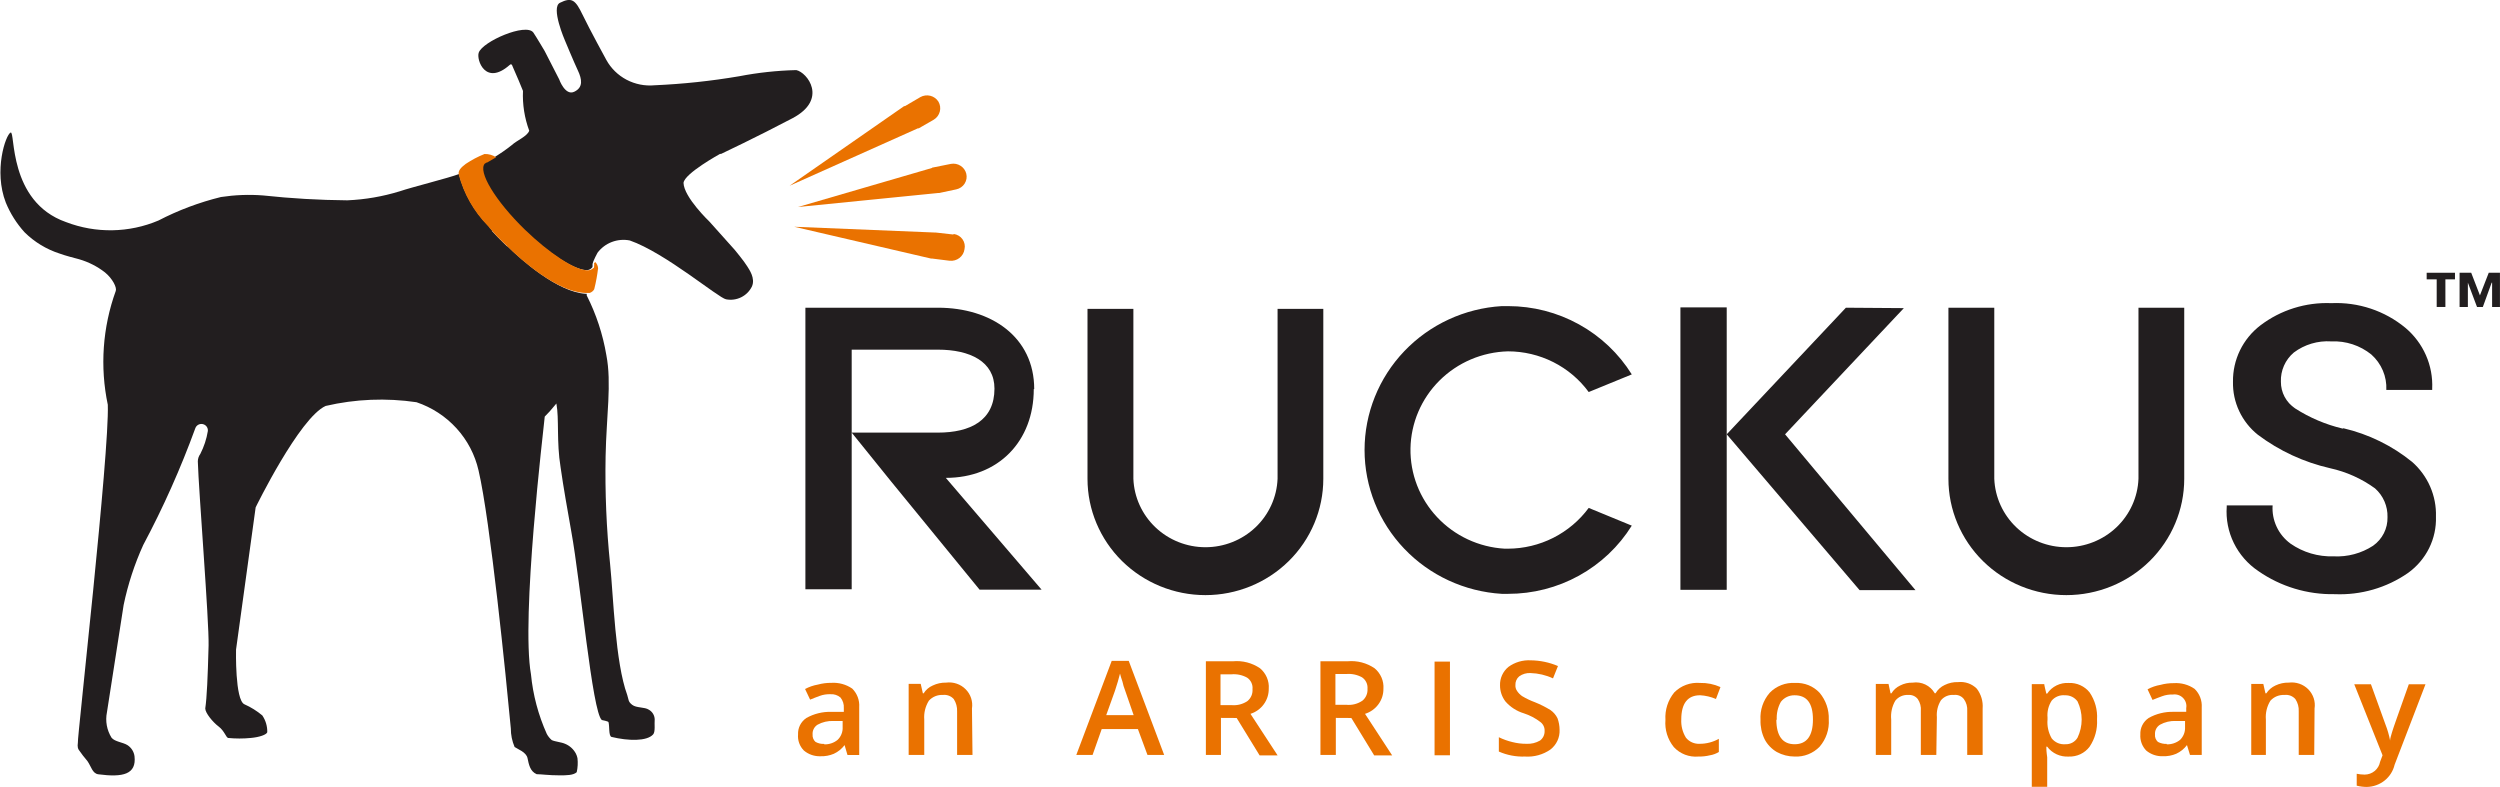
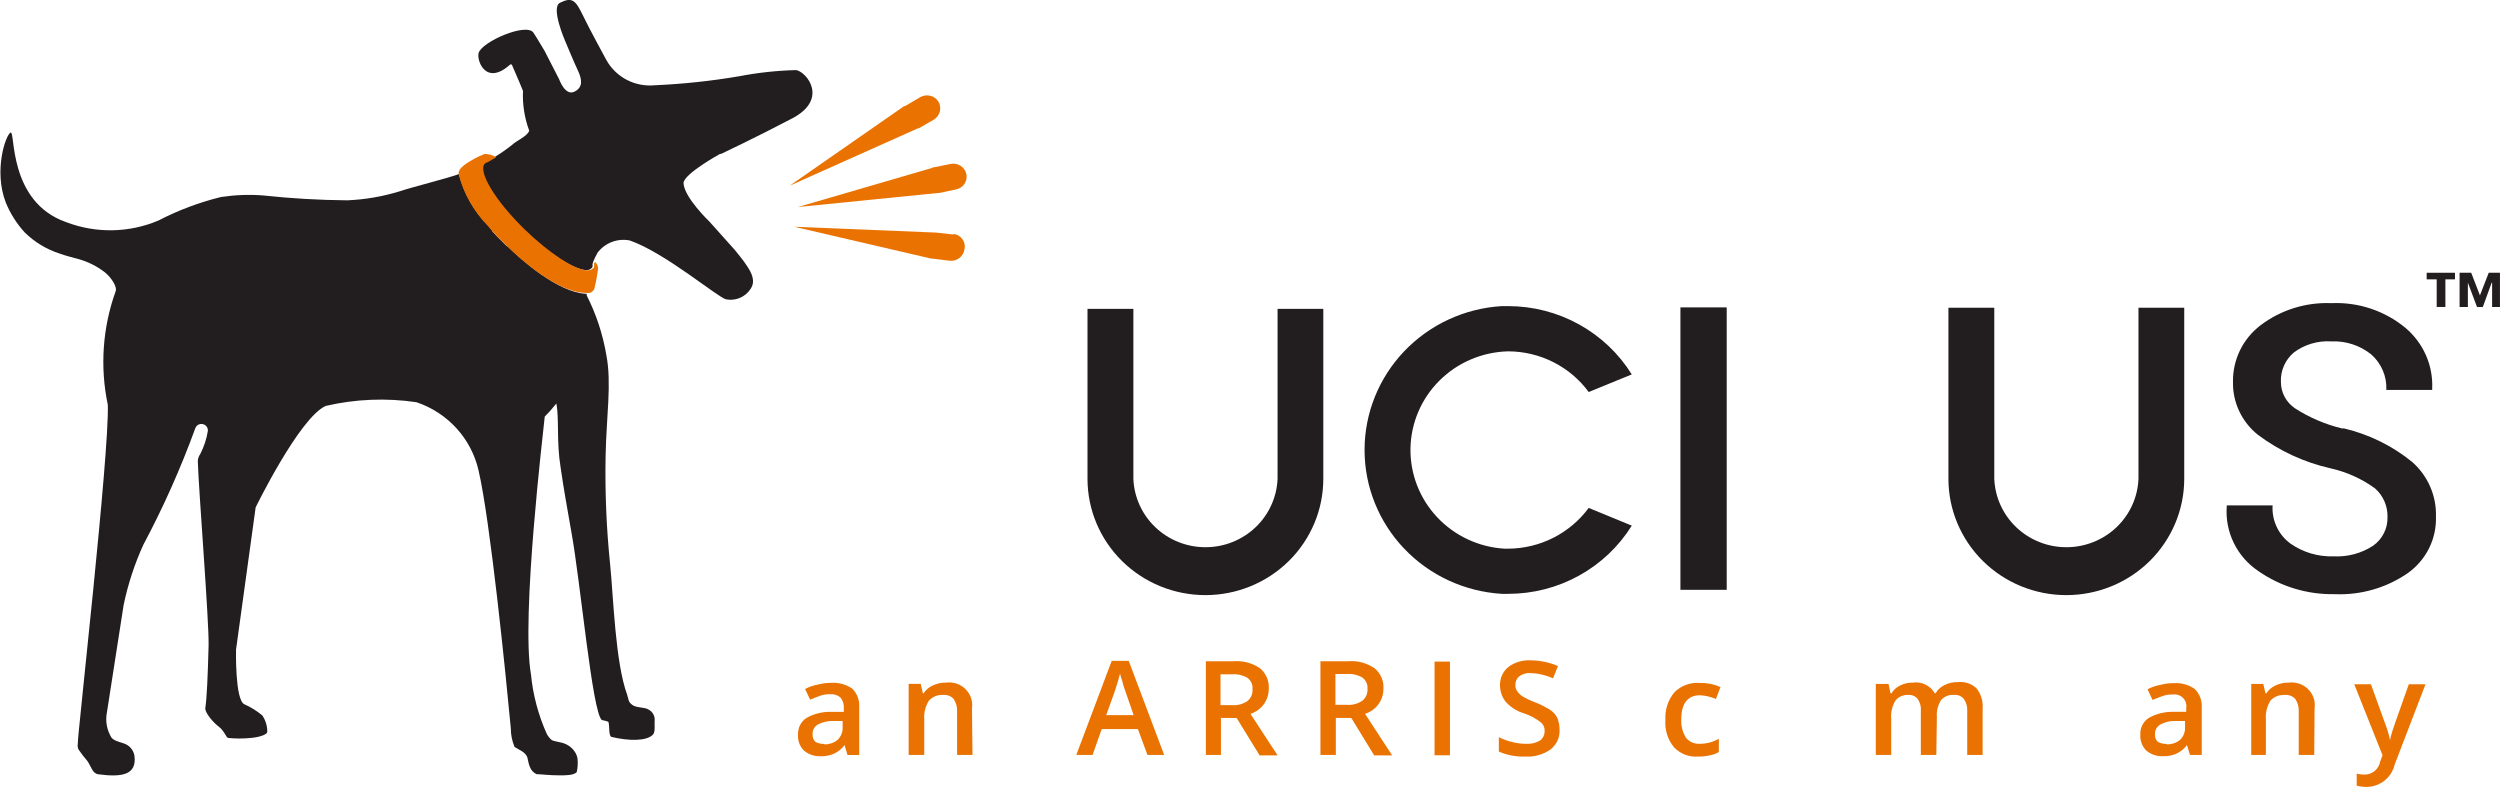
<svg xmlns="http://www.w3.org/2000/svg" width="108" height="34" viewBox="0 0 108 34" fill="none">
  <g clip-path="url(#clip0_3538_27115)">
-     <path d="M77.115 18.762L82.246 13.311L79.743 13.293L74.594 18.762L80.334 25.494H82.748" fill="#221E1F" />
    <path d="M107.514 11.783L107.133 12.761L106.756 11.783H106.254V13.261H106.612V12.21L107.007 13.261H107.259L107.64 12.21H107.659V13.261H107.998V11.783" fill="#221E1F" />
    <path d="M104.832 11.783V12.068H105.265V13.261H105.641V12.068H106.055V11.783" fill="#221E1F" />
    <path d="M55.191 20.684C55.159 21.478 54.818 22.23 54.237 22.781C53.656 23.332 52.882 23.64 52.076 23.64C51.27 23.64 50.496 23.332 49.916 22.781C49.335 22.23 48.993 21.478 48.962 20.684V13.343H46.98V20.684C46.98 22.017 47.517 23.295 48.472 24.237C49.428 25.179 50.723 25.709 52.074 25.709C53.425 25.709 54.72 25.179 55.676 24.237C56.631 23.295 57.167 22.017 57.167 20.684V13.343H55.191" fill="#221E1F" />
    <path d="M65.144 15.178C65.825 15.178 66.496 15.338 67.102 15.643C67.709 15.949 68.233 16.392 68.632 16.936L70.493 16.174C69.932 15.273 69.146 14.528 68.21 14.012C67.275 13.495 66.22 13.224 65.148 13.224H64.878C63.274 13.32 61.767 14.017 60.665 15.171C59.563 16.326 58.949 17.853 58.949 19.439C58.949 21.025 59.563 22.551 60.665 23.706C61.767 24.861 63.274 25.557 64.878 25.654H65.148C66.22 25.655 67.275 25.385 68.21 24.869C69.146 24.353 69.932 23.609 70.493 22.708L68.632 21.942C68.232 22.485 67.707 22.927 67.101 23.234C66.495 23.54 65.825 23.701 65.144 23.703H64.999C63.886 23.638 62.842 23.15 62.085 22.343C61.327 21.537 60.915 20.472 60.933 19.373C60.952 18.273 61.4 17.223 62.184 16.442C62.969 15.66 64.029 15.207 65.144 15.178Z" fill="#221E1F" />
    <path d="M74.594 13.279H72.594V25.48H74.594V13.279Z" fill="#221E1F" />
    <path d="M92.382 20.685C92.351 21.479 92.009 22.23 91.428 22.782C90.848 23.332 90.073 23.64 89.268 23.64C88.462 23.64 87.688 23.332 87.107 22.782C86.526 22.23 86.185 21.479 86.153 20.685V13.293H84.172V20.685C84.172 22.017 84.709 23.295 85.664 24.238C86.619 25.18 87.915 25.709 89.265 25.709C90.616 25.709 91.912 25.18 92.867 24.238C93.822 23.295 94.359 22.017 94.359 20.685V13.293H92.382" fill="#221E1F" />
-     <path d="M44.678 16.808C44.678 14.555 42.817 13.293 40.519 13.293H34.793V25.457H36.793V21.194C36.793 21.194 36.793 18.689 36.793 18.707V16.789V15.105H40.514C41.91 15.105 42.961 15.619 42.961 16.789C42.961 18.166 41.919 18.689 40.514 18.689H36.793L38.5 20.804L42.319 25.475H44.998L40.859 20.644C43.129 20.644 44.659 19.065 44.659 16.808" fill="#221E1F" />
    <path d="M101.201 18.515C100.471 18.341 99.778 18.047 99.149 17.643C98.959 17.516 98.803 17.344 98.695 17.143C98.588 16.942 98.533 16.718 98.535 16.491C98.526 16.253 98.571 16.016 98.668 15.797C98.764 15.579 98.91 15.384 99.093 15.229C99.556 14.881 100.131 14.71 100.712 14.748C101.34 14.72 101.957 14.922 102.443 15.316C102.658 15.508 102.828 15.744 102.94 16.009C103.052 16.273 103.103 16.558 103.089 16.844H105.071V16.789C105.093 16.294 105.001 15.8 104.801 15.346C104.601 14.891 104.299 14.487 103.917 14.165C103.023 13.424 101.879 13.043 100.712 13.096C99.609 13.051 98.526 13.391 97.651 14.055C97.276 14.342 96.973 14.712 96.767 15.135C96.562 15.558 96.458 16.022 96.465 16.491C96.455 16.93 96.547 17.364 96.734 17.762C96.921 18.16 97.198 18.51 97.544 18.785C98.467 19.477 99.527 19.968 100.656 20.226C101.359 20.38 102.021 20.677 102.601 21.098C102.777 21.254 102.916 21.446 103.009 21.661C103.102 21.876 103.147 22.108 103.14 22.341C103.146 22.582 103.093 22.82 102.984 23.035C102.875 23.25 102.715 23.436 102.517 23.576C102.013 23.905 101.414 24.066 100.81 24.034C100.145 24.056 99.492 23.863 98.949 23.484C98.691 23.294 98.484 23.044 98.35 22.755C98.215 22.466 98.155 22.149 98.177 21.832H96.195V21.887C96.156 22.429 96.262 22.971 96.502 23.46C96.742 23.949 97.108 24.367 97.563 24.672C98.525 25.341 99.679 25.69 100.856 25.668C101.988 25.717 103.103 25.394 104.029 24.75C104.415 24.472 104.727 24.105 104.937 23.682C105.147 23.258 105.249 22.79 105.233 22.318C105.247 21.874 105.162 21.433 104.985 21.025C104.807 20.616 104.541 20.252 104.205 19.955C103.341 19.254 102.326 18.756 101.238 18.501" fill="#221E1F" />
    <path d="M39.691 5.543L40.338 5.171C40.469 5.092 40.563 4.966 40.6 4.819C40.638 4.673 40.615 4.517 40.538 4.387C40.458 4.263 40.333 4.173 40.188 4.137C40.044 4.102 39.891 4.122 39.761 4.194L39.096 4.584C39.084 4.581 39.071 4.581 39.059 4.584L34.109 8.025L39.654 5.543C39.666 5.547 39.679 5.547 39.691 5.543Z" fill="#EA7200" />
    <path d="M40.269 7.254L34.473 8.943L40.52 8.337H40.571L41.31 8.181C41.385 8.165 41.455 8.135 41.517 8.092C41.579 8.05 41.632 7.995 41.672 7.932C41.712 7.868 41.739 7.798 41.752 7.724C41.764 7.65 41.761 7.575 41.743 7.502C41.708 7.361 41.619 7.239 41.495 7.161C41.372 7.082 41.222 7.053 41.078 7.08L40.301 7.236C40.301 7.236 40.301 7.236 40.269 7.236" fill="#EA7200" />
    <path d="M41.184 10.131L40.411 10.044H40.356L34.309 9.796L40.23 11.172C40.239 11.169 40.248 11.167 40.258 11.167C40.268 11.167 40.277 11.169 40.286 11.172L41.021 11.264C41.173 11.281 41.327 11.238 41.448 11.145C41.569 11.051 41.648 10.914 41.667 10.764C41.684 10.691 41.684 10.615 41.669 10.541C41.654 10.467 41.624 10.398 41.58 10.336C41.536 10.274 41.48 10.222 41.415 10.183C41.35 10.144 41.278 10.118 41.202 10.108" fill="#EA7200" />
    <path d="M31.142 6.653C31.142 6.653 32.687 5.923 34.236 5.107C35.785 4.29 34.868 3.12 34.398 3.028C33.571 3.048 32.746 3.137 31.933 3.294C30.724 3.5 29.503 3.63 28.277 3.684C27.859 3.723 27.439 3.639 27.068 3.445C26.698 3.25 26.393 2.952 26.193 2.588C26.193 2.588 25.472 1.271 25.165 0.633C24.858 -0.005 24.7 -0.133 24.193 0.119C23.779 0.312 24.407 1.753 24.407 1.753C24.407 1.753 24.788 2.67 24.965 3.047C25.142 3.423 25.202 3.776 24.807 3.964C24.412 4.152 24.156 3.427 24.156 3.427L23.528 2.202C23.528 2.202 23.151 1.565 23.039 1.404C22.718 0.977 20.844 1.794 20.681 2.276C20.574 2.579 20.969 3.73 22.016 2.808C22.123 2.702 22.142 2.895 22.179 2.95C22.337 3.304 22.5 3.694 22.593 3.928C22.567 4.513 22.659 5.098 22.863 5.648C22.77 5.896 22.337 6.057 22.104 6.272C21.869 6.459 21.622 6.63 21.365 6.786L20.969 7.016C20.969 7.016 20.969 7.016 20.937 7.016C20.904 7.016 20.9 7.016 20.881 7.052C20.555 7.387 21.346 8.667 22.607 9.911C23.672 10.939 24.788 11.65 25.309 11.668C25.355 11.674 25.403 11.669 25.446 11.653C25.49 11.637 25.529 11.611 25.561 11.576C25.572 11.569 25.582 11.559 25.588 11.547C25.595 11.535 25.598 11.521 25.598 11.508C25.598 11.508 25.598 11.471 25.598 11.453C25.598 11.434 25.598 11.42 25.598 11.402C25.606 11.366 25.617 11.331 25.63 11.296C25.684 11.168 25.745 11.043 25.812 10.92C25.969 10.71 26.184 10.548 26.431 10.454C26.678 10.36 26.947 10.337 27.207 10.388C28.738 10.92 31.04 12.875 31.366 12.93C31.587 12.973 31.817 12.942 32.019 12.842C32.221 12.742 32.383 12.58 32.482 12.379C32.645 12.021 32.356 11.631 32.282 11.508C32.156 11.296 31.742 10.796 31.742 10.796L30.645 9.571C30.645 9.571 29.547 8.525 29.528 7.901C29.566 7.493 31.114 6.644 31.114 6.644" fill="#221E1F" />
    <path d="M21.91 10.645L21.729 10.471C21.584 10.328 21.422 10.168 21.263 9.989C21.26 9.977 21.26 9.964 21.263 9.952C21.229 9.922 21.199 9.886 21.175 9.847C21.143 9.814 21.113 9.778 21.087 9.741C20.479 9.121 20.045 8.356 19.826 7.52C19.361 7.695 17.793 8.085 17.268 8.264C16.533 8.49 15.771 8.622 15.002 8.654C13.787 8.644 12.573 8.573 11.365 8.443C10.758 8.396 10.148 8.42 9.546 8.511C8.609 8.741 7.703 9.082 6.848 9.525C5.577 10.065 4.142 10.089 2.852 9.594C0.331 8.709 0.671 5.621 0.457 5.726C0.243 5.832 -0.283 7.378 0.252 8.755C0.445 9.224 0.719 9.658 1.062 10.035C1.485 10.454 2.003 10.769 2.573 10.953C2.862 11.058 3.169 11.131 3.42 11.2C3.826 11.318 4.205 11.511 4.536 11.769C4.862 12.035 5.057 12.425 5.001 12.568C4.431 14.145 4.312 15.847 4.657 17.486C4.732 19.547 3.327 31.94 3.364 32.082C3.364 32.119 3.327 32.261 3.397 32.385C3.515 32.557 3.642 32.722 3.778 32.88C3.941 33.114 3.992 33.413 4.243 33.449C5.322 33.592 5.899 33.449 5.811 32.669C5.798 32.572 5.764 32.478 5.711 32.395C5.658 32.312 5.587 32.241 5.504 32.188C5.304 32.064 4.964 32.045 4.82 31.871C4.615 31.542 4.543 31.149 4.62 30.77C4.801 29.613 5.127 27.521 5.341 26.136C5.527 25.244 5.81 24.374 6.188 23.543C7.056 21.914 7.808 20.228 8.439 18.496C8.462 18.433 8.508 18.38 8.568 18.348C8.628 18.316 8.698 18.307 8.764 18.322C8.831 18.338 8.889 18.376 8.929 18.431C8.968 18.486 8.986 18.553 8.979 18.62C8.923 18.965 8.813 19.299 8.653 19.611C8.585 19.704 8.547 19.817 8.546 19.932C8.583 21.212 9.034 26.814 9.011 27.888C8.974 29.265 8.937 30.141 8.867 30.605C8.867 30.797 9.188 31.192 9.444 31.385C9.7 31.577 9.765 31.866 9.858 31.88C10.181 31.912 10.507 31.912 10.83 31.88C11.207 31.848 11.514 31.738 11.546 31.632C11.552 31.375 11.477 31.122 11.332 30.907C11.099 30.712 10.839 30.55 10.56 30.426C10.146 30.247 10.197 28.063 10.197 28.063L11.044 21.919C11.044 21.919 12.932 18.051 14.067 17.537C15.354 17.237 16.686 17.183 17.993 17.376C18.658 17.6 19.253 17.989 19.722 18.504C20.192 19.02 20.519 19.646 20.673 20.322C21.18 22.488 21.863 29.269 22.068 31.472C22.067 31.746 22.123 32.017 22.231 32.27C22.357 32.362 22.733 32.486 22.789 32.752C22.845 33.018 22.896 33.321 23.184 33.445C23.384 33.445 23.705 33.495 24.175 33.495C24.464 33.495 24.771 33.495 24.915 33.358C24.959 33.159 24.97 32.954 24.947 32.752C24.933 32.684 24.909 32.617 24.878 32.555C24.777 32.365 24.613 32.215 24.413 32.133C24.25 32.059 23.98 32.041 23.836 31.972C23.748 31.897 23.676 31.807 23.622 31.706C23.255 30.89 23.024 30.02 22.938 29.132C22.505 26.681 23.477 18.578 23.533 17.996C23.68 17.851 23.819 17.698 23.947 17.537L24.036 17.431C24.161 18.106 24.036 19.078 24.217 20.184C24.343 21.075 24.52 22.052 24.682 22.974C25.078 25.14 25.585 30.774 25.999 31.105C25.999 31.105 26.287 31.16 26.287 31.197C26.338 31.371 26.287 31.779 26.413 31.834C27.148 32.013 27.943 32.027 28.213 31.729C28.32 31.619 28.264 31.27 28.283 31.068C28.279 30.985 28.254 30.903 28.21 30.832C28.166 30.761 28.105 30.701 28.031 30.66C27.85 30.536 27.492 30.591 27.31 30.448C27.129 30.306 27.166 30.238 27.096 30.022C26.575 28.604 26.501 25.778 26.357 24.378C26.198 22.826 26.133 21.267 26.162 19.707C26.194 18 26.431 16.546 26.194 15.339C26.043 14.444 25.758 13.576 25.347 12.765V12.691H25.301C24.096 12.623 22.51 11.219 21.919 10.631" fill="#221E1F" />
    <path d="M25.666 11.411C25.67 11.419 25.672 11.427 25.672 11.436C25.672 11.445 25.67 11.454 25.666 11.461C25.666 11.461 25.666 11.498 25.666 11.516C25.666 11.535 25.666 11.572 25.629 11.585C25.561 11.647 25.471 11.68 25.378 11.677C24.852 11.677 23.736 10.947 22.675 9.92C21.396 8.676 20.624 7.396 20.95 7.061C20.95 7.061 20.982 7.061 21.001 7.024C21.013 7.029 21.026 7.029 21.038 7.024L21.433 6.795C21.285 6.697 21.109 6.648 20.931 6.653C20.646 6.766 20.375 6.909 20.122 7.079C19.903 7.24 19.796 7.378 19.815 7.506V7.538C20.033 8.374 20.468 9.139 21.075 9.759C21.109 9.791 21.138 9.826 21.163 9.865C21.197 9.896 21.227 9.931 21.252 9.97C21.398 10.139 21.553 10.3 21.717 10.452L21.898 10.626C22.508 11.232 24.075 12.618 25.28 12.654H25.48C25.657 12.581 25.675 12.475 25.675 12.475C25.748 12.182 25.802 11.885 25.838 11.585C25.831 11.484 25.786 11.39 25.713 11.319C25.713 11.319 25.675 11.356 25.657 11.393" fill="#EA7200" />
    <path d="M36.611 32.615L36.486 32.188C36.365 32.35 36.205 32.479 36.02 32.564C35.84 32.64 35.645 32.676 35.448 32.67C35.185 32.68 34.927 32.592 34.727 32.422C34.637 32.331 34.568 32.222 34.525 32.103C34.481 31.983 34.465 31.856 34.476 31.729C34.469 31.59 34.498 31.452 34.561 31.327C34.624 31.203 34.718 31.096 34.834 31.018C35.162 30.833 35.536 30.741 35.914 30.752H36.453V30.591C36.465 30.426 36.413 30.262 36.309 30.132C36.25 30.082 36.181 30.043 36.107 30.019C36.033 29.994 35.954 29.985 35.876 29.99C35.718 29.984 35.56 30.009 35.411 30.063C35.267 30.119 35.123 30.169 34.997 30.224L34.779 29.765C34.953 29.672 35.142 29.607 35.337 29.573C35.525 29.522 35.719 29.497 35.914 29.499C36.234 29.479 36.552 29.566 36.816 29.747C36.921 29.851 37.002 29.977 37.054 30.114C37.106 30.252 37.128 30.399 37.118 30.545V32.615M35.607 32.156C35.816 32.163 36.022 32.095 36.183 31.963C36.258 31.892 36.316 31.806 36.353 31.711C36.391 31.616 36.408 31.514 36.402 31.412V31.146H36.002C35.763 31.137 35.527 31.192 35.318 31.307C35.247 31.352 35.19 31.414 35.152 31.489C35.114 31.563 35.098 31.646 35.104 31.729C35.099 31.788 35.107 31.849 35.129 31.904C35.15 31.96 35.185 32.01 35.23 32.05C35.345 32.114 35.475 32.144 35.607 32.137" fill="#EA7200" />
    <path d="M42.012 32.614H41.347V30.733C41.355 30.545 41.305 30.359 41.203 30.2C41.146 30.136 41.074 30.086 40.993 30.055C40.912 30.023 40.824 30.012 40.738 30.021C40.624 30.015 40.51 30.033 40.404 30.076C40.299 30.119 40.204 30.185 40.128 30.269C39.975 30.513 39.905 30.8 39.928 31.086V32.614H39.254V29.544H39.775L39.868 29.953H39.901C39.994 29.802 40.132 29.683 40.296 29.613C40.475 29.527 40.673 29.485 40.873 29.489C41.026 29.469 41.181 29.484 41.328 29.534C41.474 29.583 41.606 29.665 41.714 29.774C41.823 29.882 41.904 30.014 41.952 30.159C41.999 30.304 42.012 30.458 41.989 30.609" fill="#EA7200" />
    <path d="M49.571 32.614L49.157 31.495H47.594L47.199 32.614H46.496L48.026 28.549H48.761L50.292 32.614M48.98 30.912L48.599 29.811C48.553 29.695 48.517 29.575 48.492 29.453C48.44 29.292 48.403 29.187 48.385 29.099C48.329 29.329 48.259 29.558 48.166 29.843L47.789 30.893H48.98V30.912Z" fill="#EA7200" />
    <path d="M52.745 31.013V32.614H52.094V28.567H53.266C53.679 28.529 54.093 28.637 54.434 28.87C54.562 28.978 54.664 29.114 54.729 29.268C54.795 29.422 54.823 29.589 54.81 29.755C54.813 29.995 54.738 30.23 54.595 30.425C54.453 30.62 54.251 30.765 54.02 30.838L55.192 32.632H54.415L53.424 31.017M52.745 30.462H53.21C53.452 30.483 53.694 30.42 53.894 30.283C53.968 30.22 54.027 30.141 54.064 30.052C54.101 29.962 54.116 29.865 54.108 29.769C54.118 29.674 54.101 29.577 54.06 29.49C54.019 29.403 53.956 29.328 53.875 29.274C53.667 29.159 53.429 29.109 53.191 29.131H52.726V30.462H52.745Z" fill="#EA7200" />
    <path d="M57.708 31.013V32.614H57.043V28.567H58.215C58.628 28.529 59.042 28.637 59.383 28.87C59.512 28.977 59.614 29.114 59.681 29.268C59.747 29.422 59.776 29.589 59.764 29.755C59.767 29.996 59.691 30.231 59.547 30.426C59.404 30.621 59.201 30.765 58.969 30.838L60.141 32.632H59.364L58.378 31.017M57.708 30.448H58.173C58.416 30.47 58.657 30.406 58.857 30.269C58.932 30.207 58.991 30.128 59.029 30.038C59.067 29.949 59.083 29.852 59.076 29.755C59.084 29.659 59.067 29.563 59.025 29.476C58.984 29.389 58.919 29.314 58.839 29.26C58.63 29.145 58.392 29.096 58.155 29.118H57.69V30.448H57.708Z" fill="#EA7200" />
    <path d="M62.638 28.581H61.973V32.628H62.638V28.581Z" fill="#EA7200" />
    <path d="M67.374 31.527C67.381 31.69 67.35 31.852 67.281 32.001C67.212 32.149 67.108 32.279 66.978 32.38C66.658 32.602 66.271 32.709 65.88 32.683C65.492 32.698 65.105 32.624 64.75 32.467V31.848C64.938 31.94 65.136 32.011 65.341 32.059C65.535 32.108 65.735 32.133 65.936 32.132C66.144 32.145 66.352 32.095 66.532 31.99C66.594 31.942 66.645 31.88 66.679 31.809C66.713 31.738 66.729 31.66 66.727 31.582C66.731 31.507 66.717 31.432 66.685 31.364C66.654 31.297 66.606 31.237 66.546 31.192C66.331 31.026 66.088 30.899 65.829 30.815C65.52 30.722 65.244 30.543 65.034 30.302C64.882 30.102 64.8 29.858 64.801 29.609C64.796 29.457 64.826 29.306 64.889 29.168C64.952 29.03 65.046 28.907 65.164 28.81C65.443 28.607 65.785 28.506 66.132 28.526C66.535 28.531 66.934 28.615 67.304 28.773L67.09 29.306C66.785 29.164 66.454 29.086 66.118 29.076C65.943 29.066 65.77 29.117 65.629 29.219C65.575 29.264 65.532 29.321 65.504 29.386C65.476 29.45 65.463 29.52 65.466 29.59C65.459 29.685 65.485 29.779 65.541 29.856C65.598 29.94 65.671 30.014 65.755 30.072C65.932 30.178 66.119 30.267 66.313 30.338C66.544 30.431 66.766 30.543 66.978 30.673C67.11 30.764 67.216 30.887 67.285 31.031C67.343 31.19 67.373 31.358 67.374 31.527Z" fill="#EA7200" />
    <path d="M73.371 32.683C73.174 32.7 72.976 32.672 72.792 32.602C72.608 32.531 72.443 32.419 72.31 32.275C72.041 31.943 71.912 31.523 71.947 31.1C71.919 30.671 72.055 30.246 72.329 29.912C72.473 29.766 72.647 29.654 72.84 29.584C73.033 29.513 73.24 29.486 73.445 29.503C73.748 29.496 74.049 29.557 74.324 29.682L74.129 30.196C73.912 30.103 73.681 30.048 73.445 30.035C72.901 30.035 72.631 30.393 72.631 31.081C72.617 31.357 72.686 31.63 72.831 31.866C72.901 31.954 72.992 32.025 73.096 32.071C73.199 32.117 73.313 32.138 73.426 32.132C73.717 32.133 74.002 32.058 74.254 31.917V32.486C74.138 32.557 74.008 32.606 73.873 32.628C73.709 32.668 73.54 32.686 73.371 32.683Z" fill="#EA7200" />
-     <path d="M79.003 31.082C79.031 31.509 78.889 31.931 78.608 32.257C78.47 32.4 78.302 32.512 78.115 32.586C77.929 32.66 77.729 32.693 77.529 32.683C77.258 32.683 76.993 32.615 76.757 32.486C76.533 32.355 76.35 32.164 76.231 31.935C76.105 31.675 76.044 31.389 76.054 31.1C76.027 30.674 76.169 30.255 76.45 29.93C76.59 29.784 76.761 29.671 76.95 29.597C77.14 29.523 77.344 29.491 77.547 29.503C77.745 29.493 77.943 29.526 78.126 29.599C78.309 29.673 78.474 29.786 78.608 29.93C78.878 30.253 79.019 30.663 79.003 31.082ZM76.738 31.082C76.738 31.793 77.008 32.151 77.529 32.151C78.05 32.151 78.319 31.793 78.319 31.082C78.319 30.371 78.05 30.036 77.529 30.036C77.414 30.033 77.3 30.058 77.196 30.107C77.093 30.157 77.002 30.23 76.933 30.32C76.8 30.558 76.739 30.829 76.757 31.1" fill="#EA7200" />
    <path d="M83.649 32.614H82.98V30.715C82.997 30.534 82.951 30.352 82.849 30.201C82.801 30.139 82.738 30.09 82.666 30.059C82.593 30.027 82.514 30.015 82.435 30.022C82.329 30.015 82.222 30.035 82.125 30.078C82.028 30.121 81.943 30.187 81.877 30.27C81.734 30.517 81.672 30.803 81.7 31.087V32.614H81.035V29.545H81.584L81.672 29.953H81.71C81.798 29.806 81.929 29.687 82.086 29.614C82.253 29.528 82.438 29.485 82.626 29.49C82.813 29.461 83.005 29.49 83.176 29.572C83.346 29.654 83.487 29.785 83.58 29.949H83.617C83.708 29.792 83.846 29.667 84.012 29.591C84.191 29.503 84.389 29.46 84.589 29.467C84.737 29.451 84.887 29.468 85.027 29.517C85.167 29.566 85.294 29.646 85.398 29.751C85.585 29.996 85.674 30.3 85.65 30.605V32.614H84.984V30.715C84.998 30.532 84.947 30.351 84.84 30.201C84.791 30.136 84.724 30.085 84.648 30.054C84.572 30.022 84.489 30.011 84.407 30.022C84.303 30.012 84.197 30.028 84.099 30.068C84.002 30.108 83.916 30.171 83.849 30.252C83.713 30.47 83.651 30.726 83.673 30.981" fill="#EA7200" />
-     <path d="M89.369 32.684C89.19 32.694 89.011 32.661 88.849 32.587C88.686 32.512 88.545 32.399 88.439 32.257H88.401C88.401 32.523 88.439 32.665 88.439 32.716V33.991H87.773V29.554H88.313C88.313 29.605 88.35 29.747 88.401 29.963H88.439C88.539 29.812 88.678 29.691 88.842 29.61C89.005 29.53 89.187 29.493 89.369 29.504C89.541 29.496 89.713 29.529 89.87 29.601C90.027 29.672 90.165 29.778 90.271 29.912C90.506 30.257 90.618 30.668 90.592 31.082C90.616 31.498 90.504 31.91 90.271 32.257C90.168 32.395 90.031 32.506 89.874 32.581C89.716 32.655 89.543 32.69 89.369 32.684ZM89.206 30.036C89.099 30.026 88.991 30.041 88.891 30.081C88.792 30.121 88.703 30.184 88.634 30.265C88.494 30.482 88.43 30.739 88.453 30.995V31.082C88.428 31.366 88.492 31.651 88.634 31.899C88.704 31.986 88.794 32.054 88.897 32.099C89 32.142 89.113 32.161 89.225 32.151C89.33 32.155 89.435 32.131 89.528 32.081C89.62 32.031 89.697 31.957 89.75 31.867C89.867 31.622 89.928 31.355 89.928 31.084C89.928 30.814 89.867 30.547 89.75 30.302C89.689 30.217 89.608 30.148 89.513 30.101C89.417 30.055 89.312 30.032 89.206 30.036Z" fill="#EA7200" />
    <path d="M94.608 32.614L94.477 32.187C94.356 32.349 94.197 32.478 94.012 32.563C93.83 32.64 93.633 32.676 93.435 32.669C93.172 32.678 92.915 32.59 92.714 32.421C92.626 32.329 92.558 32.22 92.515 32.101C92.472 31.982 92.454 31.855 92.463 31.728C92.456 31.59 92.485 31.451 92.548 31.327C92.611 31.202 92.705 31.096 92.821 31.017C93.151 30.832 93.526 30.74 93.905 30.751H94.445V30.59C94.459 30.512 94.454 30.431 94.43 30.355C94.406 30.279 94.365 30.209 94.308 30.152C94.252 30.094 94.183 30.051 94.106 30.025C94.03 29.999 93.948 29.992 93.868 30.003C93.71 29.997 93.551 30.022 93.403 30.077C93.259 30.132 93.114 30.182 92.989 30.237L92.775 29.778C92.949 29.684 93.138 29.619 93.333 29.586C93.519 29.535 93.712 29.511 93.905 29.512C94.226 29.49 94.545 29.577 94.808 29.76C94.914 29.864 94.996 29.988 95.049 30.126C95.102 30.264 95.124 30.411 95.115 30.558V32.614M93.603 32.155C93.812 32.162 94.017 32.093 94.18 31.962C94.252 31.891 94.309 31.804 94.346 31.71C94.383 31.615 94.399 31.513 94.394 31.412V31.146H93.998C93.76 31.135 93.523 31.191 93.314 31.306C93.242 31.35 93.184 31.413 93.145 31.487C93.107 31.562 93.09 31.645 93.096 31.728C93.09 31.788 93.098 31.848 93.12 31.904C93.142 31.959 93.177 32.009 93.221 32.05C93.338 32.112 93.47 32.142 93.603 32.137" fill="#EA7200" />
    <path d="M99.975 32.614H99.305V30.733C99.316 30.545 99.265 30.358 99.161 30.201C99.104 30.136 99.032 30.086 98.951 30.054C98.87 30.023 98.782 30.012 98.696 30.022C98.581 30.015 98.466 30.034 98.36 30.076C98.254 30.119 98.159 30.185 98.082 30.27C97.93 30.514 97.862 30.8 97.886 31.086V32.614H97.254V29.545H97.775L97.868 29.953H97.905C98.001 29.805 98.138 29.687 98.3 29.613C98.48 29.527 98.678 29.484 98.877 29.489C99.03 29.47 99.185 29.486 99.331 29.536C99.476 29.585 99.608 29.668 99.716 29.776C99.823 29.885 99.904 30.017 99.952 30.161C99.999 30.305 100.012 30.459 99.989 30.609" fill="#EA7200" />
    <path d="M101.703 29.559H102.424L103.052 31.298C103.14 31.522 103.207 31.754 103.252 31.991C103.252 31.885 103.303 31.761 103.34 31.619C103.378 31.477 103.629 30.784 104.061 29.559H104.782L103.447 33.037C103.384 33.306 103.231 33.547 103.013 33.721C102.794 33.895 102.523 33.991 102.243 33.996C102.097 33.995 101.951 33.977 101.81 33.941V33.427C101.923 33.45 102.039 33.462 102.154 33.463C102.313 33.462 102.466 33.406 102.587 33.306C102.708 33.205 102.79 33.066 102.819 32.913L102.926 32.628" fill="#EA7200" />
  </g>
  <defs>
    <clipPath id="clip0_3538_27115">
      <rect width="108" height="34" fill="white" />
    </clipPath>
  </defs>
</svg>